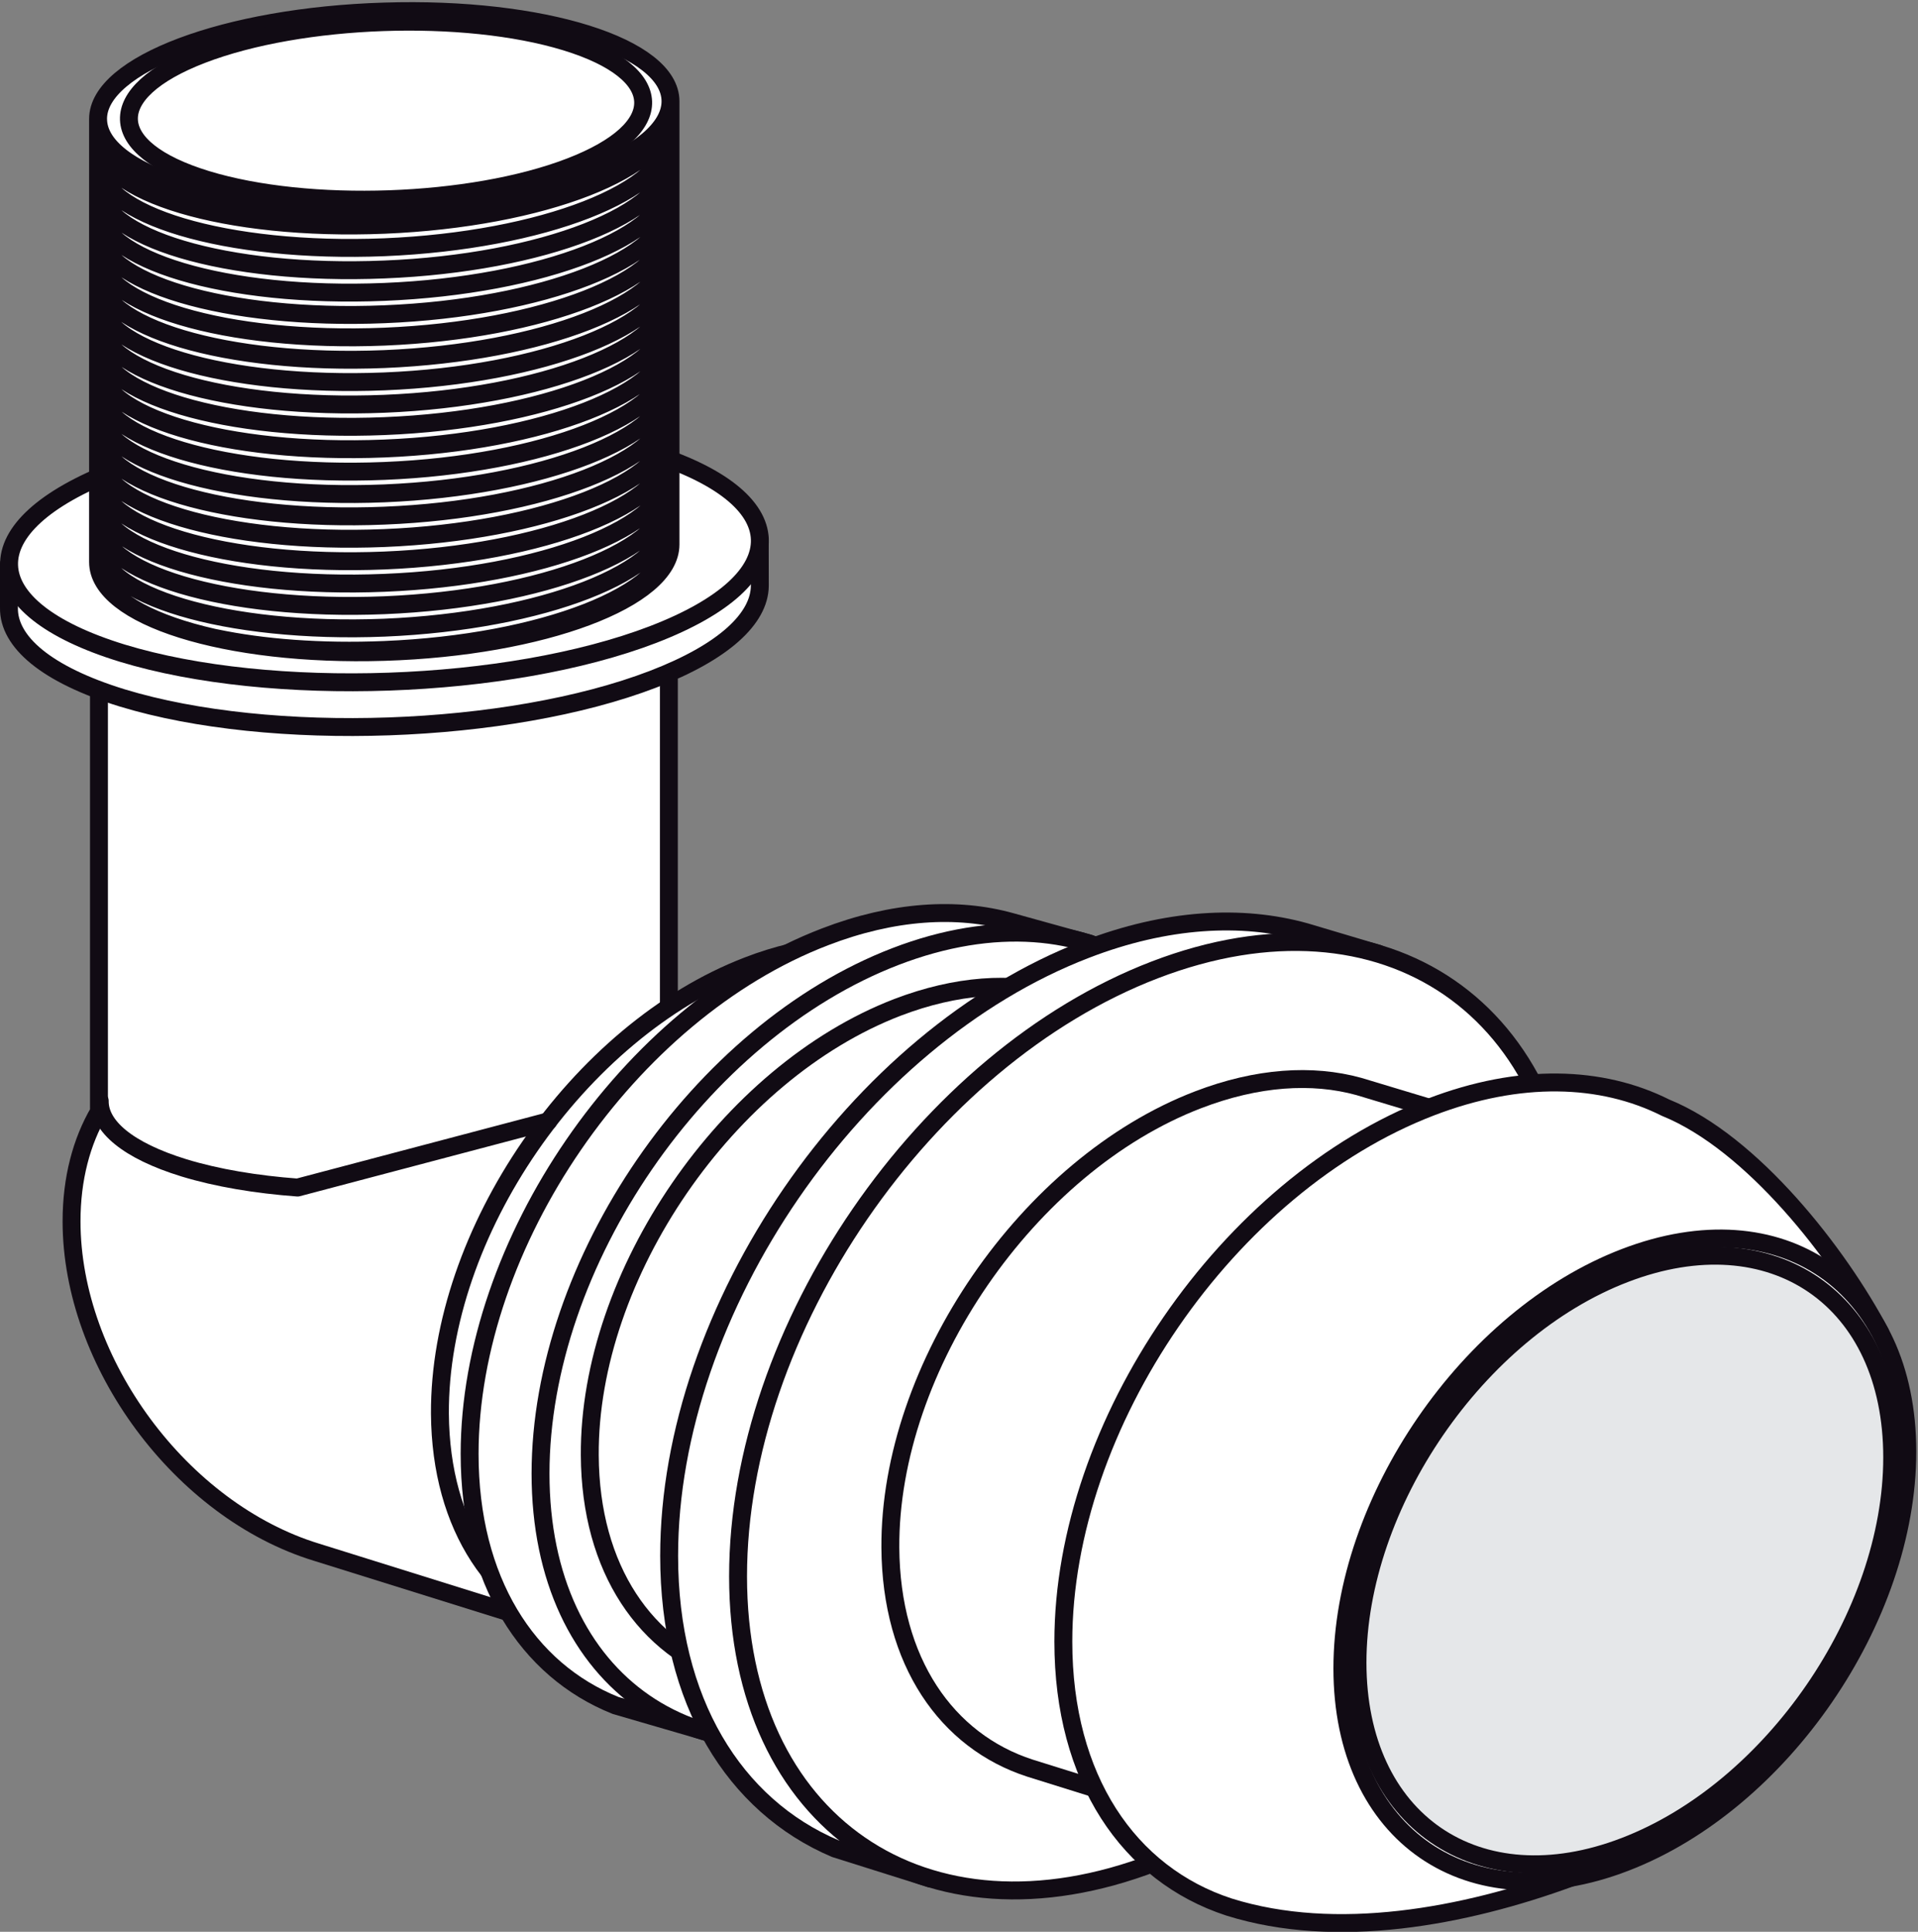
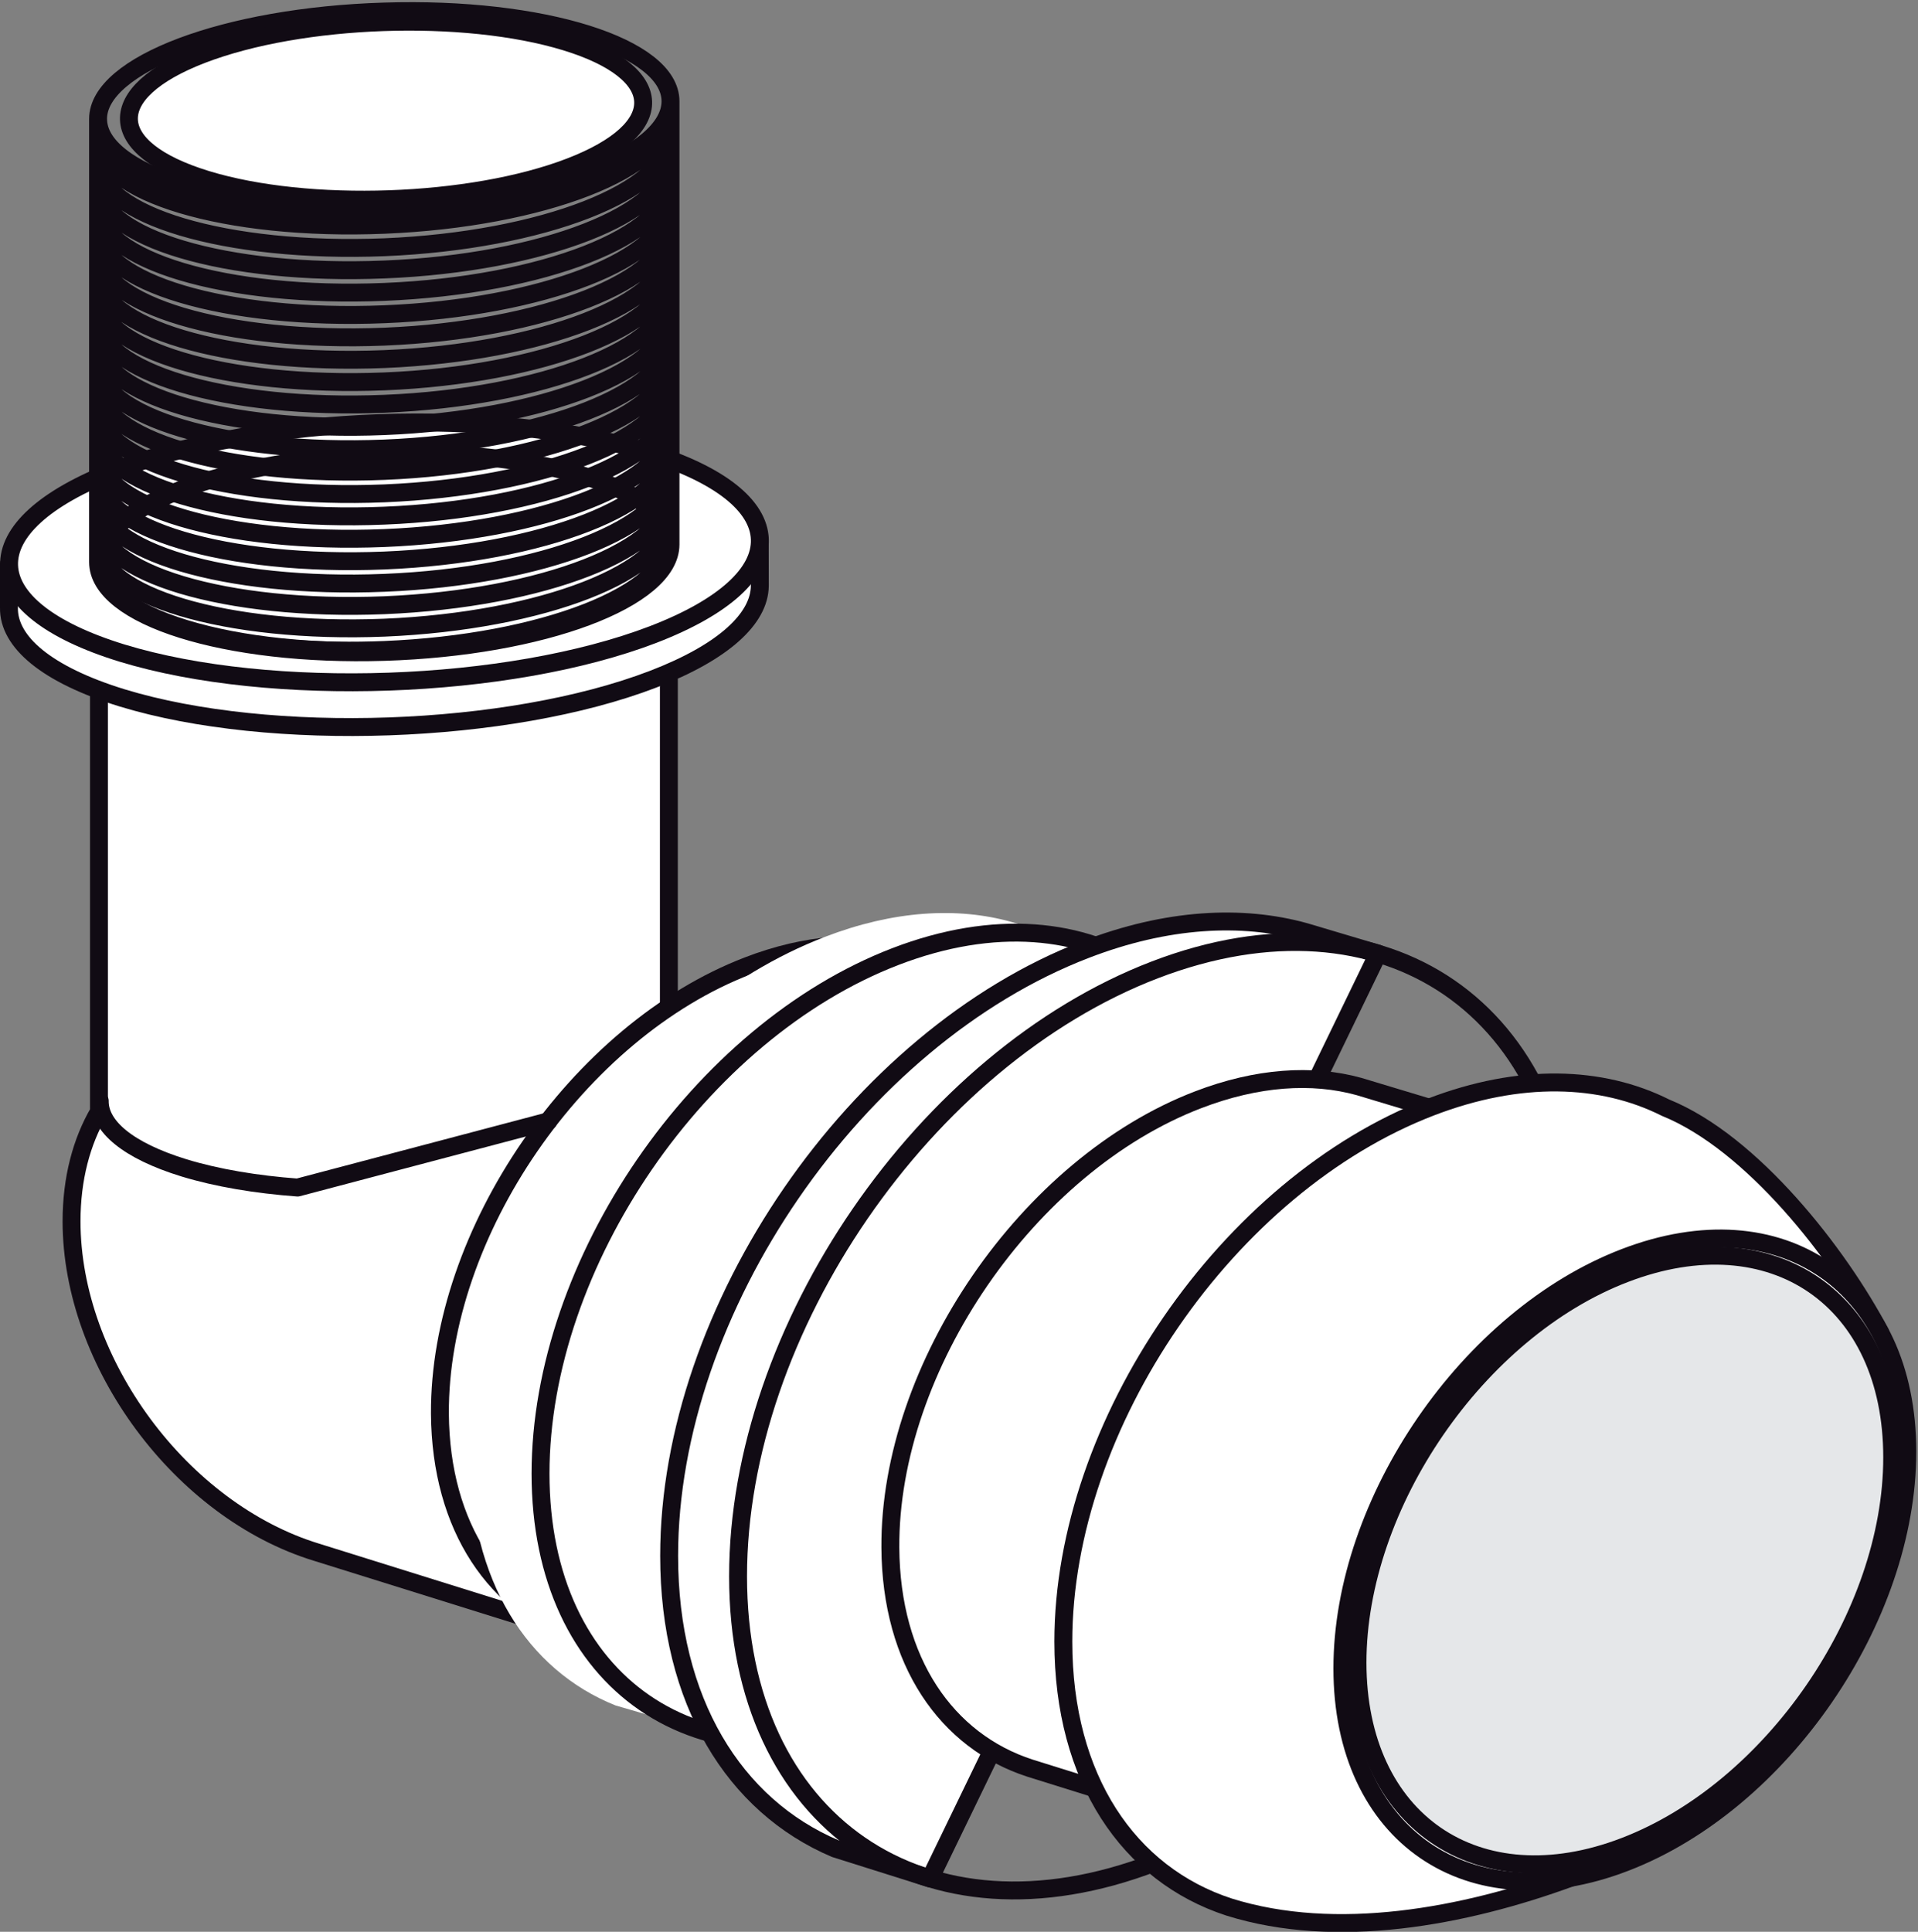
<svg xmlns="http://www.w3.org/2000/svg" width="282pt" height="284pt" viewBox="0 0 282 284" version="1.1">
  <rect x="0" y="0" width="282" height="284" fill="#808080" stroke="none" />
  <defs>
    <clipPath id="clip1">
      <path d="M 196 180 L 281.762 180 L 281.762 278 L 196 278 Z " />
    </clipPath>
    <clipPath id="clip2">
      <path d="M 13 0.32 L 100 0.32 L 100 98 L 13 98 Z " />
    </clipPath>
  </defs>
  <g id="surface1">
    <path style=" stroke:none;fill-rule:evenodd;fill:rgb(100%,100%,100%);fill-opacity:1;" d="M 85.426 240.348 L 46.52 228.191 C 26.637 222.102 10.52 200.352 10.52 179.547 C 10.52 173.281 11.984 167.82 14.551 163.43 L 14.551 94.645 L 98.344 95.73 L 98.344 154.172 L 85.426 240.348 " />
    <path style="fill:none;stroke-width:26.329;stroke-linecap:round;stroke-linejoin:round;stroke:rgb(6.665%,4.315%,7.835%);stroke-opacity:1;stroke-miterlimit:22.926;" d="M 854.258 436.523 L 465.195 558.086 C 266.367 618.984 105.195 836.484 105.195 1044.531 C 105.195 1107.188 119.844 1161.797 145.508 1205.703 L 145.508 1893.555 L 983.438 1882.695 L 983.438 1298.281 Z " transform="matrix(0.1,0,0,-0.1,0,284)" />
    <path style=" stroke:none;fill-rule:evenodd;fill:rgb(100%,100%,100%);fill-opacity:1;" d="M 111.703 79.305 L 111.715 86.145 C 111.66 90.918 106.441 95.855 96.02 99.855 C 74.723 108.031 39.773 109.254 17.965 102.602 C 6.797 99.164 1.234 94.352 1.316 89.355 L 1.316 82.898 L 111.703 79.309 " />
    <path style="fill:none;stroke-width:26.329;stroke-linecap:round;stroke-linejoin:round;stroke:rgb(6.665%,4.315%,7.835%);stroke-opacity:1;stroke-miterlimit:22.926;" d="M 1117.031 2046.953 L 1117.148 1978.555 C 1116.602 1930.82 1064.414 1881.445 960.195 1841.445 C 747.227 1759.688 397.734 1747.461 179.648 1813.984 C 67.969 1848.359 12.344 1896.484 13.164 1946.445 L 13.164 2011.016 L 1117.031 2046.914 Z " transform="matrix(0.1,0,0,-0.1,0,284)" />
    <path style=" stroke:none;fill-rule:evenodd;fill:rgb(100%,100%,100%);fill-opacity:1;" d="M 127.234 253.379 L 85.219 240.297 C 72.969 236.293 64.805 224.613 64.68 207.836 C 64.535 181.281 84.965 151.59 109.953 141.992 C 118.605 138.648 126.719 138.156 133.578 140.035 L 173.258 152 L 127.23 253.379 " />
    <path style="fill:none;stroke-width:26.329;stroke-linecap:round;stroke-linejoin:round;stroke:rgb(6.665%,4.315%,7.835%);stroke-opacity:1;stroke-miterlimit:22.926;" d="M 1272.344 306.211 L 852.188 437.031 C 729.688 477.07 648.047 593.867 646.797 761.641 C 645.352 1027.188 849.648 1324.102 1099.531 1420.078 C 1186.055 1453.516 1267.188 1458.438 1335.781 1439.648 L 1732.578 1320 L 1272.305 306.211 Z " transform="matrix(0.1,0,0,-0.1,0,284)" />
    <path style=" stroke:none;fill-rule:evenodd;fill:rgb(100%,100%,100%);fill-opacity:1;" d="M 104.402 254.77 L 90.508 250.727 C 77.512 245.531 69.047 232.328 69.047 213.738 C 69.047 182.836 92.422 148.801 121.285 137.734 C 131.328 133.867 140.723 133.301 148.691 135.535 L 160.266 138.742 L 104.406 254.766 " />
-     <path style="fill:none;stroke-width:26.329;stroke-linecap:round;stroke-linejoin:round;stroke:rgb(6.665%,4.315%,7.835%);stroke-opacity:1;stroke-miterlimit:22.926;" d="M 1044.023 292.305 L 905.078 332.734 C 775.117 384.688 690.469 516.719 690.469 702.617 C 690.469 1011.641 924.219 1351.992 1212.852 1462.656 C 1313.281 1501.328 1407.227 1506.992 1486.914 1484.648 L 1602.656 1452.578 L 1044.062 292.344 Z " transform="matrix(0.1,0,0,-0.1,0,284)" />
    <path style=" stroke:none;fill-rule:evenodd;fill:rgb(100%,100%,100%);fill-opacity:1;" d="M 183.938 176.531 C 183.938 145.602 160.535 129.539 131.688 140.613 C 102.84 151.691 79.473 185.727 79.473 216.641 C 79.473 247.527 102.84 263.613 131.688 252.535 C 160.539 241.461 183.938 207.426 183.938 176.531 " />
    <path style="fill:none;stroke-width:26.329;stroke-linecap:round;stroke-linejoin:round;stroke:rgb(6.665%,4.315%,7.835%);stroke-opacity:1;stroke-miterlimit:22.926;" d="M 1839.375 1074.688 C 1839.375 1383.984 1605.352 1544.609 1316.875 1433.867 C 1028.398 1323.086 794.727 982.734 794.727 673.594 C 794.727 364.727 1028.398 203.867 1316.875 314.648 C 1605.391 425.391 1839.375 765.742 1839.375 1074.688 Z " transform="matrix(0.1,0,0,-0.1,0,284)" />
    <path style=" stroke:none;fill-rule:evenodd;fill:rgb(100%,100%,100%);fill-opacity:1;" d="M 149.258 259.5 L 107.23 246.406 C 94.98 242.402 86.797 230.723 86.715 213.945 C 86.551 187.422 106.965 157.699 131.961 148.094 C 140.629 144.781 148.723 144.266 155.586 146.16 L 195.281 158.121 L 149.258 259.5 " />
-     <path style="fill:none;stroke-width:26.329;stroke-linecap:round;stroke-linejoin:round;stroke:rgb(6.665%,4.315%,7.835%);stroke-opacity:1;stroke-miterlimit:22.926;" d="M 1492.578 245 L 1072.305 375.938 C 949.805 415.977 867.969 532.773 867.148 700.547 C 865.508 965.781 1069.648 1263.008 1319.609 1359.062 C 1406.289 1392.188 1487.227 1397.344 1555.859 1378.398 L 1952.812 1258.789 Z " transform="matrix(0.1,0,0,-0.1,0,284)" />
    <path style=" stroke:none;fill-rule:evenodd;fill:rgb(100%,100%,100%);fill-opacity:1;" d="M 136.758 276.164 L 122.781 271.762 C 107.969 265.465 98.383 250.117 98.383 228.727 C 98.383 192.453 125.836 152.566 159.66 139.578 C 171.488 135.023 182.555 134.395 191.926 137.016 L 202.613 140.195 L 136.758 276.164 " />
    <path style="fill:none;stroke-width:26.329;stroke-linecap:round;stroke-linejoin:round;stroke:rgb(6.665%,4.315%,7.835%);stroke-opacity:1;stroke-miterlimit:22.926;" d="M 1367.578 78.359 L 1227.812 122.383 C 1079.688 185.352 983.828 338.828 983.828 552.734 C 983.828 915.469 1258.359 1314.336 1596.602 1444.219 C 1714.883 1489.766 1825.547 1496.055 1919.258 1469.844 L 2026.133 1438.047 Z " transform="matrix(0.1,0,0,-0.1,0,284)" />
-     <path style=" stroke:none;fill-rule:evenodd;fill:rgb(100%,100%,100%);fill-opacity:1;" d="M 231.031 184.707 C 231.031 148.461 203.609 129.598 169.773 142.59 C 135.945 155.582 108.516 195.484 108.516 231.738 C 108.516 267.961 135.945 286.812 169.773 273.812 C 203.613 260.844 231.031 220.949 231.031 184.703 " />
    <path style="fill:none;stroke-width:26.329;stroke-linecap:round;stroke-linejoin:round;stroke:rgb(6.665%,4.315%,7.835%);stroke-opacity:1;stroke-miterlimit:22.926;" d="M 2310.312 992.93 C 2310.312 1355.391 2036.094 1544.023 1697.734 1414.102 C 1359.453 1284.18 1085.156 885.156 1085.156 522.617 C 1085.156 160.391 1359.453 -28.125 1697.734 101.875 C 2036.133 231.562 2310.312 630.508 2310.312 992.969 Z " transform="matrix(0.1,0,0,-0.1,0,284)" />
    <path style=" stroke:none;fill-rule:evenodd;fill:rgb(100%,100%,100%);fill-opacity:1;" d="M 255.613 203.223 C 255.613 176.461 235.371 162.535 210.367 172.141 C 185.355 181.738 165.105 211.211 165.105 237.973 C 165.105 264.746 185.355 278.684 210.367 269.066 C 235.371 259.477 255.613 230.004 255.613 203.223 " />
-     <path style="fill:none;stroke-width:26.329;stroke-linecap:round;stroke-linejoin:round;stroke:rgb(6.665%,4.315%,7.835%);stroke-opacity:1;stroke-miterlimit:22.926;" d="M 2556.133 807.773 C 2556.133 1075.391 2353.711 1214.648 2103.672 1118.594 C 1853.555 1022.617 1651.055 727.891 1651.055 460.273 C 1651.055 192.539 1853.555 53.164 2103.672 149.336 C 2353.711 245.234 2556.133 539.961 2556.133 807.773 Z " transform="matrix(0.1,0,0,-0.1,0,284)" />
    <path style=" stroke:none;fill-rule:evenodd;fill:rgb(100%,100%,100%);fill-opacity:1;" d="M 255.613 203.223 C 255.613 176.461 235.371 162.535 210.367 172.141 C 185.355 181.738 165.105 211.211 165.105 237.973 C 165.105 264.746 185.355 278.684 210.367 269.066 C 235.371 259.477 255.613 230.004 255.613 203.223 " />
    <path style="fill:none;stroke-width:26.329;stroke-linecap:round;stroke-linejoin:round;stroke:rgb(6.665%,4.315%,7.835%);stroke-opacity:1;stroke-miterlimit:22.926;" d="M 2556.133 807.773 C 2556.133 1075.391 2353.711 1214.648 2103.672 1118.594 C 1853.555 1022.617 1651.055 727.891 1651.055 460.273 C 1651.055 192.539 1853.555 53.164 2103.672 149.336 C 2353.711 245.234 2556.133 539.961 2556.133 807.773 Z " transform="matrix(0.1,0,0,-0.1,0,284)" />
    <path style=" stroke:none;fill-rule:evenodd;fill:rgb(100%,100%,100%);fill-opacity:1;" d="M 193.461 273.066 L 151.438 259.941 C 139.18 255.973 131.012 244.289 130.906 227.516 C 130.754 200.969 151.168 171.254 176.164 161.68 C 184.844 158.348 192.918 157.832 199.789 159.727 L 239.484 171.688 L 193.461 273.066 " />
    <path style="fill:none;stroke-width:26.329;stroke-linecap:round;stroke-linejoin:round;stroke:rgb(6.665%,4.315%,7.835%);stroke-opacity:1;stroke-miterlimit:22.926;" d="M 1934.609 109.336 L 1514.375 240.586 C 1391.797 280.273 1310.117 397.109 1309.062 564.844 C 1307.539 830.312 1511.68 1127.461 1761.641 1223.203 C 1848.438 1256.523 1929.18 1261.68 1997.891 1242.734 L 2394.844 1123.125 Z " transform="matrix(0.1,0,0,-0.1,0,284)" />
    <path style=" stroke:none;fill-rule:evenodd;fill:rgb(100%,100%,100%);fill-opacity:1;" d="M 276.469 195.949 L 230.867 276.082 C 215.285 281.777 196.496 285.316 180.695 280.359 C 165.945 275.547 156.34 261.496 156.34 241.336 C 156.34 209.383 180.531 174.207 210.371 162.75 C 223.465 157.723 235.453 158.117 244.883 162.844 C 257.605 167.996 270.34 184.328 276.469 195.953 " />
    <path style="fill:none;stroke-width:26.329;stroke-linecap:round;stroke-linejoin:round;stroke:rgb(6.665%,4.315%,7.835%);stroke-opacity:1;stroke-miterlimit:22.926;" d="M 2764.688 880.508 L 2308.672 79.18 C 2152.852 22.227 1964.961 -13.164 1806.953 36.406 C 1659.453 84.531 1563.398 225.039 1563.398 426.641 C 1563.398 746.172 1805.312 1097.93 2103.711 1212.5 C 2234.648 1262.773 2354.531 1258.828 2448.828 1211.562 C 2576.055 1160.039 2703.398 996.719 2764.688 880.469 Z " transform="matrix(0.1,0,0,-0.1,0,284)" />
    <path style=" stroke:none;fill-rule:evenodd;fill:rgb(100%,100%,100%);fill-opacity:1;" d="M 280.43 213.414 C 280.43 188.832 261.836 176.051 238.898 184.863 C 215.973 193.656 197.367 220.719 197.367 245.277 C 197.367 269.855 215.973 282.625 238.898 273.816 C 261.836 265.023 280.43 237.957 280.43 213.414 " />
    <g clip-path="url(#clip1)" clip-rule="nonzero">
      <path style="fill:none;stroke-width:26.329;stroke-linecap:round;stroke-linejoin:round;stroke:rgb(6.665%,4.315%,7.835%);stroke-opacity:1;stroke-miterlimit:22.926;" d="M 2804.297 705.859 C 2804.297 951.68 2618.359 1079.492 2388.984 991.367 C 2159.727 903.438 1973.672 632.812 1973.672 387.227 C 1973.672 141.445 2159.727 13.75 2388.984 101.836 C 2618.359 189.766 2804.297 460.43 2804.297 705.859 Z " transform="matrix(0.1,0,0,-0.1,0,284)" />
    </g>
    <path style=" stroke:none;fill-rule:evenodd;fill:rgb(89.844%,90.625%,91.405%);fill-opacity:1;" d="M 278.207 214.258 C 278.207 191.004 260.613 178.906 238.891 187.238 C 217.188 195.559 199.59 221.18 199.59 244.422 C 199.59 267.684 217.188 279.785 238.891 271.441 C 260.613 263.109 278.207 237.512 278.207 214.258 " />
    <path style="fill:none;stroke-width:26.329;stroke-linecap:round;stroke-linejoin:round;stroke:rgb(6.665%,4.315%,7.835%);stroke-opacity:1;stroke-miterlimit:22.926;" d="M 2782.07 697.422 C 2782.07 929.961 2606.133 1050.938 2388.906 967.617 C 2171.875 884.414 1995.898 628.203 1995.898 395.781 C 1995.898 163.164 2171.875 42.148 2388.906 125.586 C 2606.133 208.906 2782.07 464.883 2782.07 697.422 Z " transform="matrix(0.1,0,0,-0.1,0,284)" />
    <path style=" stroke:none;fill-rule:evenodd;fill:rgb(100%,100%,100%);fill-opacity:1;" d="M 96.02 93.285 C 117.312 85.098 116.902 73.086 95.078 66.41 C 73.273 59.734 38.324 60.961 17.023 69.137 C -4.254 77.301 -3.844 89.324 17.969 96.02 C 39.781 102.672 74.723 101.449 96.023 93.285 " />
    <path style="fill:none;stroke-width:26.329;stroke-linecap:round;stroke-linejoin:round;stroke:rgb(6.665%,4.315%,7.835%);stroke-opacity:1;stroke-miterlimit:22.926;" d="M 960.195 1907.148 C 1173.125 1989.023 1169.023 2109.141 950.781 2175.898 C 732.734 2242.656 383.242 2230.391 170.234 2148.633 C -42.539 2066.992 -38.438 1946.758 179.688 1879.805 C 397.812 1813.281 747.227 1825.508 960.234 1907.148 Z " transform="matrix(0.1,0,0,-0.1,0,284)" />
    <path style=" stroke:none;fill-rule:evenodd;fill:rgb(100%,100%,100%);fill-opacity:1;" d="M 86.535 90.383 C 102.707 84.18 102.387 75.016 85.82 69.953 C 69.238 64.883 42.684 65.82 26.516 72.035 C 10.328 78.246 10.648 87.391 27.227 92.438 C 43.809 97.52 70.363 96.594 86.539 90.383 " />
    <path style="fill:none;stroke-width:26.329;stroke-linecap:round;stroke-linejoin:round;stroke:rgb(6.665%,4.315%,7.835%);stroke-opacity:1;stroke-miterlimit:22.926;" d="M 865.352 1936.172 C 1027.07 1998.203 1023.867 2089.844 858.203 2140.469 C 692.383 2191.172 426.836 2181.797 265.156 2119.648 C 103.281 2057.539 106.484 1966.094 272.266 1915.625 C 438.086 1864.805 703.633 1874.062 865.391 1936.172 Z " transform="matrix(0.1,0,0,-0.1,0,284)" />
-     <path style=" stroke:none;fill-rule:evenodd;fill:rgb(100%,100%,100%);fill-opacity:1;" d="M 98.582 14.891 C 98.582 6.879 79.738 0.953 56.504 1.695 C 33.25 2.395 14.418 9.484 14.418 17.484 L 14.418 82.629 C 14.418 90.641 33.25 96.551 56.504 95.836 C 79.738 95.121 98.582 88.047 98.582 80.047 L 98.582 14.891 " />
    <g clip-path="url(#clip2)" clip-rule="nonzero">
      <path style="fill:none;stroke-width:26.329;stroke-linecap:round;stroke-linejoin:round;stroke:rgb(6.665%,4.315%,7.835%);stroke-opacity:1;stroke-miterlimit:22.926;" d="M 985.82 2691.094 C 985.82 2771.211 797.383 2830.469 565.039 2823.047 C 332.5 2816.055 144.18 2745.156 144.18 2665.156 L 144.18 2013.711 C 144.18 1933.594 332.5 1874.492 565.039 1881.641 C 797.383 1888.789 985.82 1959.531 985.82 2039.531 Z M 985.82 2049.414 C 985.82 1967.031 797.383 1894.023 565.039 1884.453 C 471.992 1880.625 386.211 1887.305 316.484 1902.031 M 985.82 2082.344 C 985.82 2000.039 797.383 1926.953 565.039 1917.227 C 332.5 1907.891 144.18 1964.688 144.18 2042.422 M 985.82 2115.352 C 985.82 2032.734 797.383 1959.844 565.039 1950.234 C 332.5 1940.781 144.18 1997.656 144.18 2075.43 M 985.82 2148.125 C 985.82 2065.742 797.383 1992.539 565.039 1983.164 C 332.5 1973.594 144.18 2030.273 144.18 2108.125 M 985.82 2181.055 C 985.82 2098.789 797.383 2025.547 565.039 2015.977 C 332.5 2006.484 144.18 2063.242 144.18 2141.133 M 985.82 2214.062 C 985.82 2131.484 797.383 2058.555 565.039 2048.984 C 332.5 2039.414 144.18 2096.289 144.18 2174.023 M 985.82 2246.797 C 985.82 2164.531 797.383 2091.289 565.039 2081.914 C 332.5 2072.344 144.18 2129.219 144.18 2206.875 M 985.82 2279.805 C 985.82 2197.383 797.383 2124.297 565.039 2114.688 C 332.5 2105.234 144.18 2161.992 144.18 2239.883 M 985.82 2312.812 C 985.82 2230.234 797.383 2157.109 565.039 2147.656 C 332.5 2138.164 144.18 2194.922 144.18 2272.812 M 985.82 2345.508 C 985.82 2263.047 797.383 2190.039 565.039 2180.625 C 332.5 2171.172 144.18 2227.734 144.18 2305.625 M 985.82 2378.516 C 985.82 2296.016 797.383 2222.891 565.039 2213.555 C 332.5 2203.984 144.18 2260.742 144.18 2338.516 M 985.82 2411.523 C 985.82 2328.945 797.383 2255.82 565.039 2246.367 C 332.5 2236.914 144.18 2293.594 144.18 2371.328 M 985.82 2444.258 C 985.82 2361.992 797.383 2288.75 565.039 2279.297 C 332.5 2269.922 144.18 2326.562 144.18 2404.141 M 985.82 2477.266 C 985.82 2394.688 797.383 2321.797 565.039 2312.109 C 332.5 2302.656 144.18 2359.531 144.18 2437.188 M 985.82 2510.195 C 985.82 2427.695 797.383 2354.688 565.039 2345.078 C 332.5 2335.625 144.18 2392.188 144.18 2470.039 M 985.82 2543.008 C 985.82 2460.508 797.383 2387.383 565.039 2378.008 C 332.5 2368.477 144.18 2425.234 144.18 2502.852 M 985.82 2576.016 C 985.82 2493.398 797.383 2420.391 565.039 2410.859 C 332.5 2401.289 144.18 2458.047 144.18 2535.898 M 985.82 2608.789 C 985.82 2526.328 797.383 2453.164 565.039 2443.828 C 332.5 2434.141 144.18 2490.938 144.18 2568.789 M 985.82 2641.523 C 985.82 2559.336 797.383 2486.211 565.039 2476.523 C 332.5 2467.188 144.18 2523.945 144.18 2601.602 M 985.82 2674.648 C 985.82 2592.148 797.383 2519.102 565.039 2509.531 C 332.5 2499.961 144.18 2556.836 144.18 2634.609 M 144.219 2665.156 C 144.219 2585.117 332.5 2525.781 565.078 2533.008 C 797.383 2540.117 985.82 2610.859 985.82 2691.094 " transform="matrix(0.1,0,0,-0.1,0,284)" />
    </g>
    <path style=" stroke:none;fill-rule:evenodd;fill:rgb(100%,100%,100%);fill-opacity:1;" d="M 83.801 24.547 C 98.395 18.941 98.109 10.699 83.172 6.129 C 68.219 1.562 44.297 2.406 29.711 8 C 15.129 13.605 15.402 21.836 30.359 26.41 C 45.305 30.977 69.238 30.145 83.801 24.547 " />
    <path style="fill:none;stroke-width:26.329;stroke-linecap:round;stroke-linejoin:round;stroke:rgb(6.665%,4.315%,7.835%);stroke-opacity:1;stroke-miterlimit:22.926;" d="M 838.008 2594.531 C 983.945 2650.586 981.094 2733.008 831.719 2778.711 C 682.188 2824.375 442.969 2815.938 297.109 2760 C 151.289 2703.945 154.023 2621.641 303.594 2575.898 C 453.047 2530.234 692.383 2538.555 838.008 2594.531 Z M 146.641 1221.562 C 146.055 1184.531 187.383 1148.633 270.586 1123.047 C 319.141 1108.242 376.719 1098.633 437.539 1094.141 L 805.938 1191.445 " transform="matrix(0.1,0,0,-0.1,0,284)" />
  </g>
</svg>